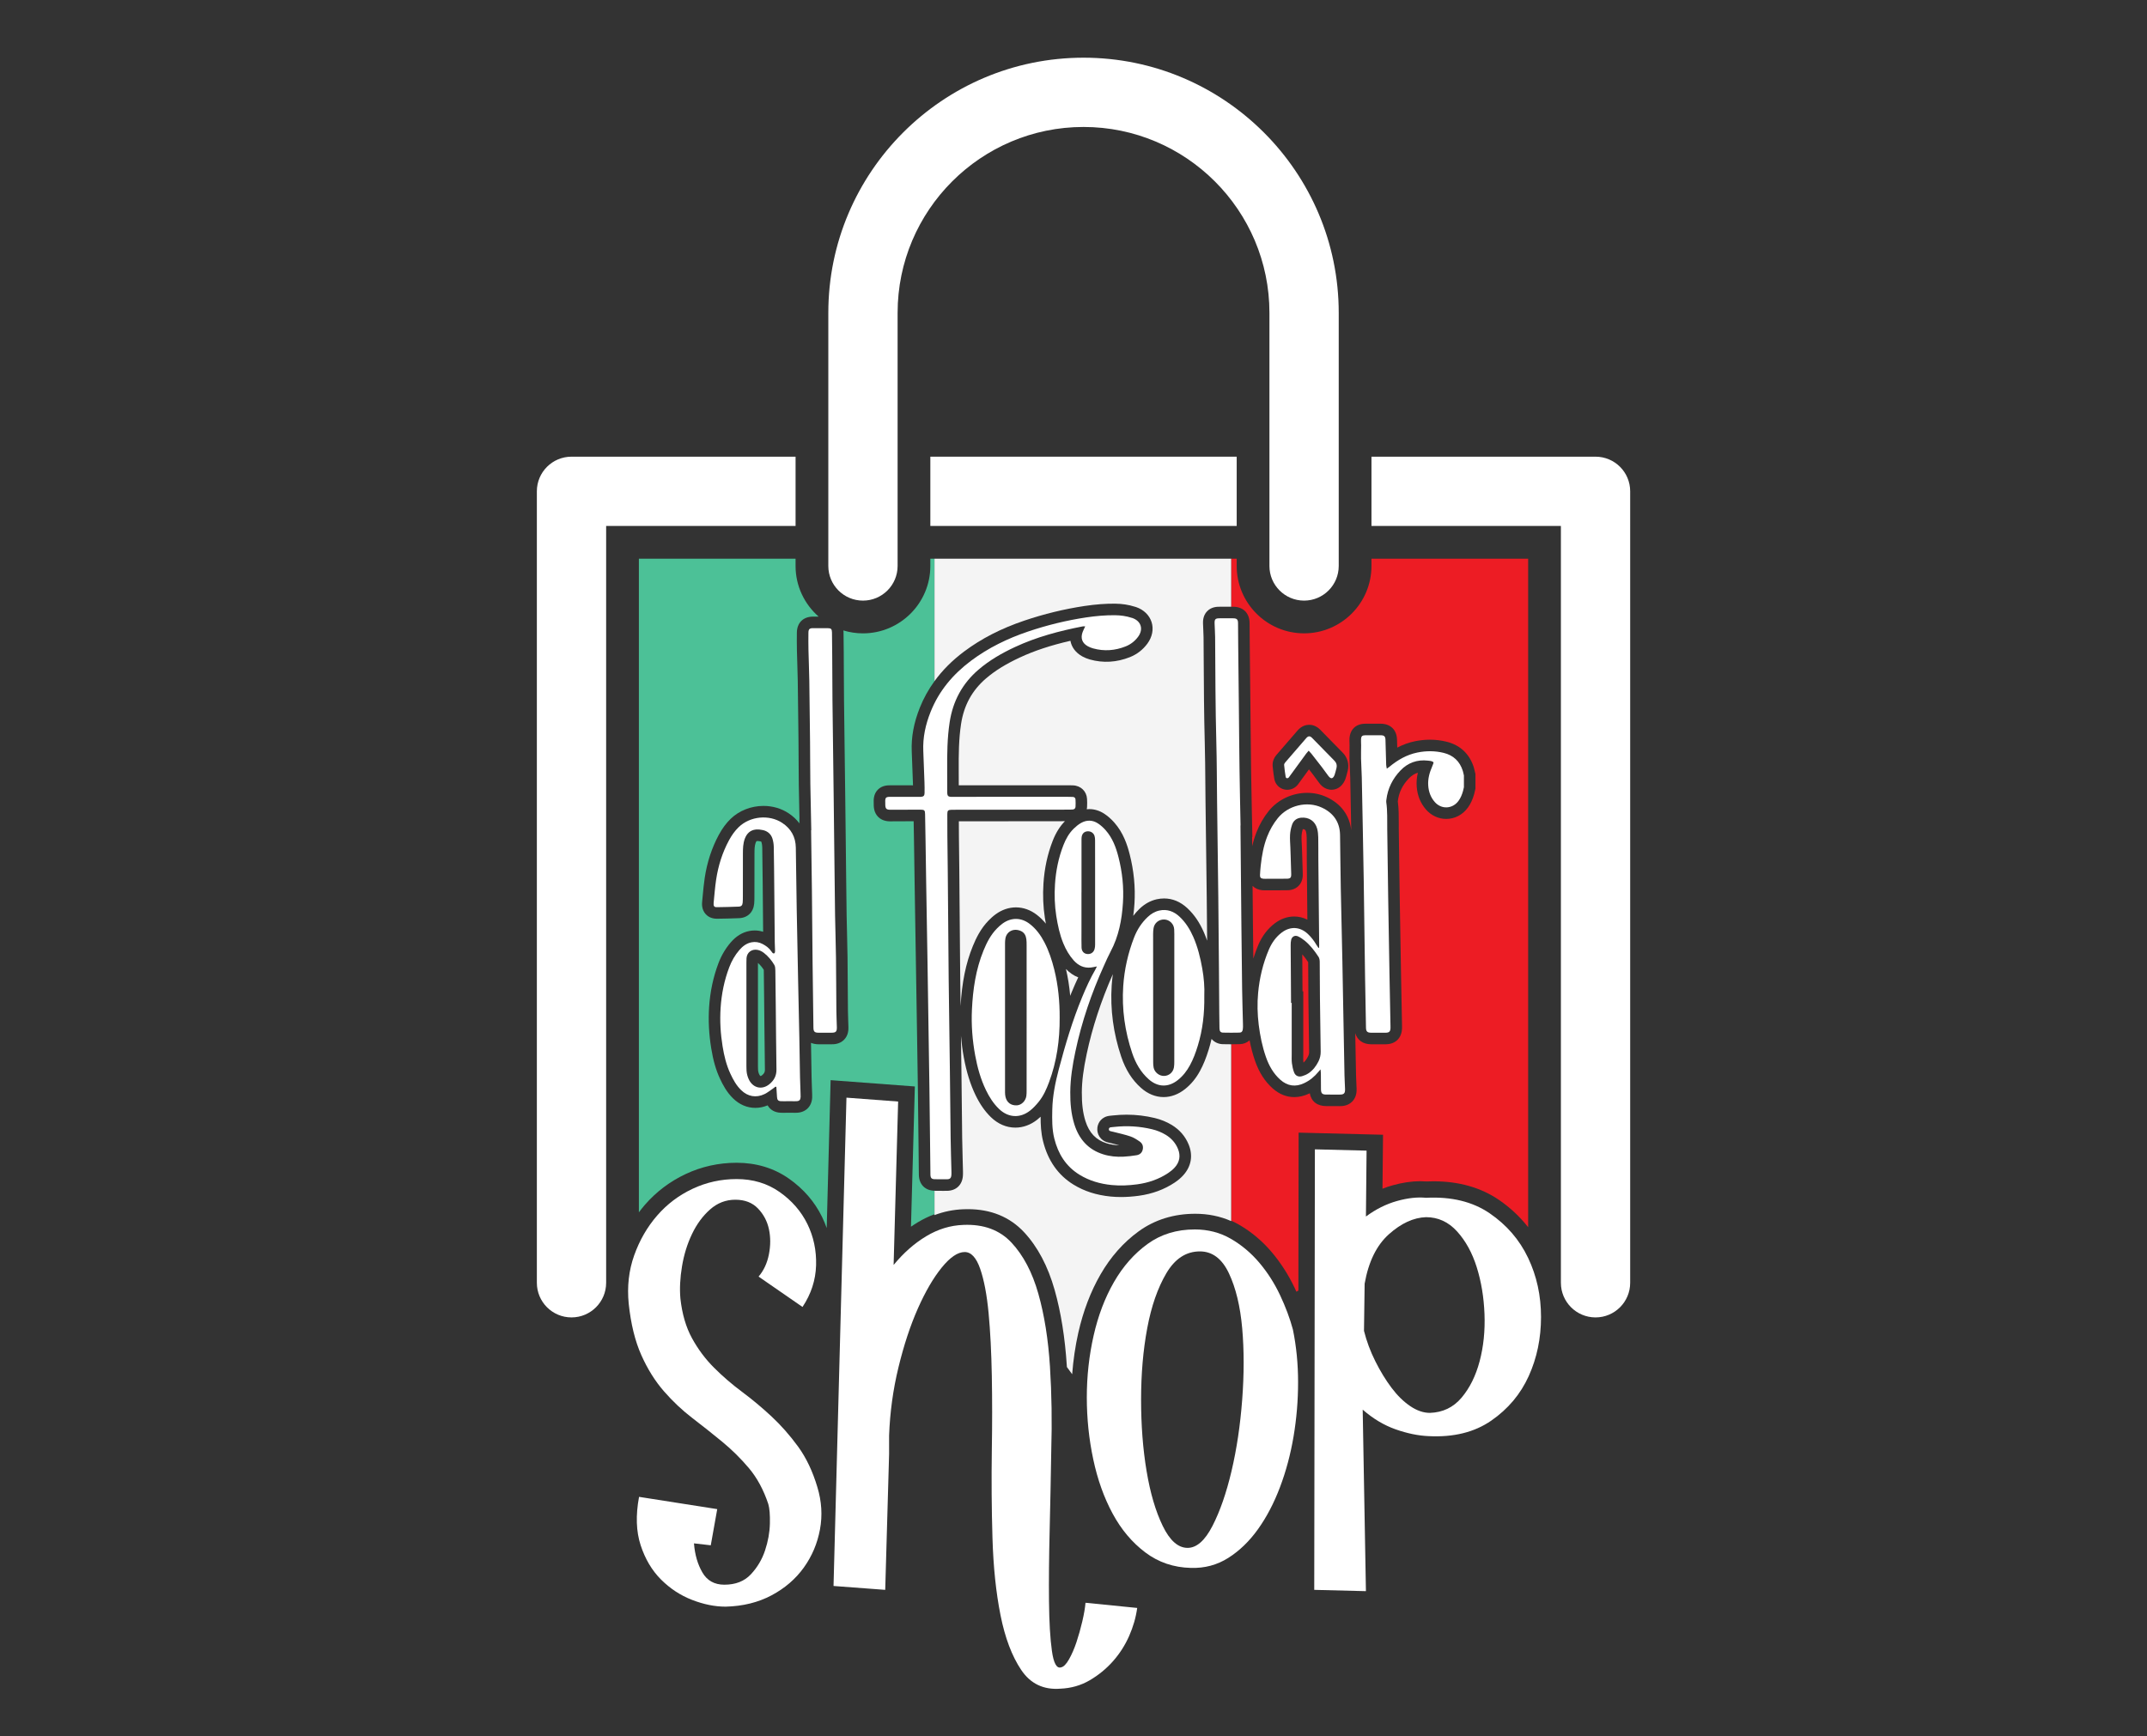
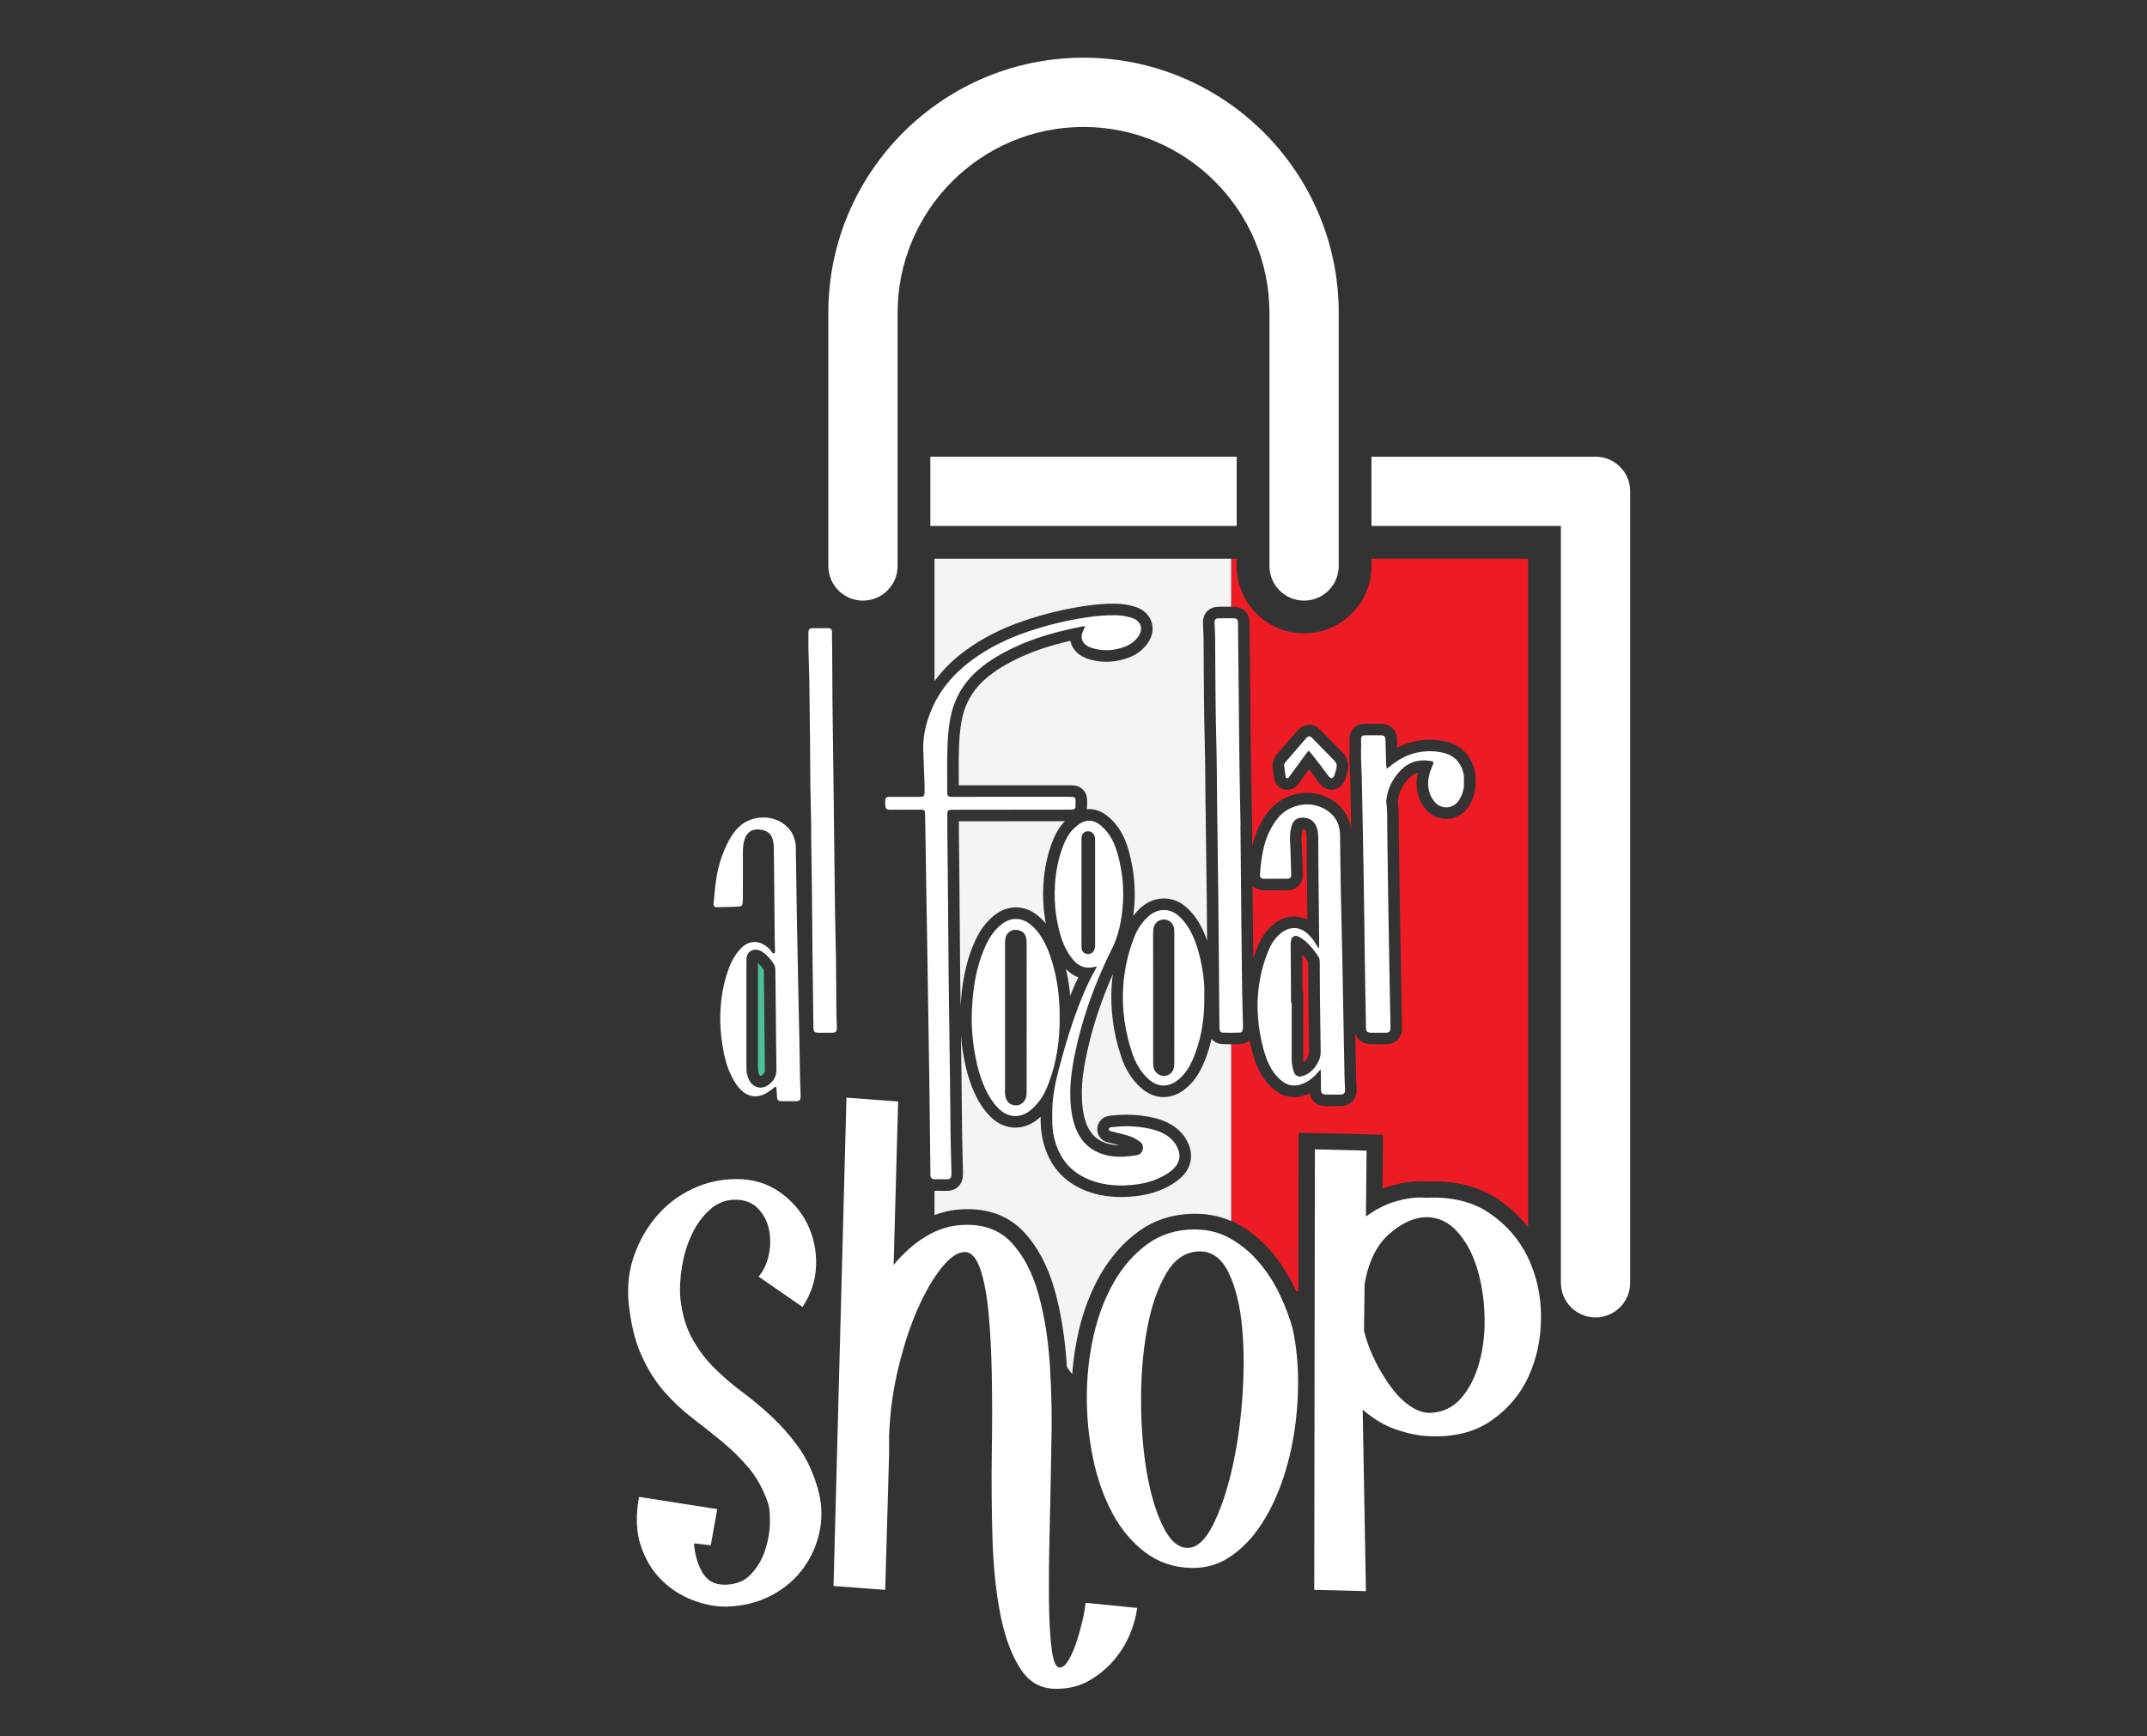
<svg xmlns="http://www.w3.org/2000/svg" xmlns:ns1="http://sodipodi.sourceforge.net/DTD/sodipodi-0.dtd" xmlns:ns2="http://www.inkscape.org/namespaces/inkscape" version="1.0" width="680pt" height="550pt" viewBox="0 0 680 550" preserveAspectRatio="xMidYMid meet" id="svg401" ns1:docname="logo-new-white.svg" ns2:version="1.3.1 (9b9bdc1480, 2023-11-25, custom)" xml:space="preserve">
  <rect x="0" y="0" width="680" height="550" fill="#333333" stroke="none" />
  <defs id="defs405">
    <rect x="492.236" y="454.342" width="388.591" height="193.094" id="rect688" />
    <clipPath clipPathUnits="userSpaceOnUse" id="clipPath3">
      <path d="M 0,538.583 H 790.12 V 0 H 0 Z" transform="translate(-155.864,-284.132)" id="path3" />
    </clipPath>
    <clipPath clipPathUnits="userSpaceOnUse" id="clipPath5">
      <path d="M 0,538.583 H 790.12 V 0 H 0 Z" transform="translate(-152.03,-193.384)" id="path5" />
    </clipPath>
    <clipPath clipPathUnits="userSpaceOnUse" id="clipPath7">
      <path d="M 0,538.583 H 790.12 V 0 H 0 Z" transform="translate(-113.979,-243.518)" id="path7" />
    </clipPath>
    <clipPath clipPathUnits="userSpaceOnUse" id="clipPath9">
      <path d="M 0,538.583 H 790.12 V 0 H 0 Z" transform="translate(-285.766,-288.566)" id="path9" />
    </clipPath>
    <clipPath clipPathUnits="userSpaceOnUse" id="clipPath11">
      <path d="M 0,538.583 H 790.12 V 0 H 0 Z" transform="translate(-192.844,-328.046)" id="path11" />
    </clipPath>
    <clipPath clipPathUnits="userSpaceOnUse" id="clipPath13">
-       <path d="M 0,538.583 H 790.12 V 0 H 0 Z" transform="translate(-243.351,-235.627)" id="path13" />
-     </clipPath>
+       </clipPath>
    <clipPath clipPathUnits="userSpaceOnUse" id="clipPath15">
      <path d="M 0,538.583 H 790.12 V 0 H 0 Z" transform="translate(-191.935,-262.74)" id="path15" />
    </clipPath>
    <clipPath clipPathUnits="userSpaceOnUse" id="clipPath17">
      <path d="M 0,538.583 H 790.12 V 0 H 0 Z" transform="translate(-109.713,-232.759)" id="path17" />
    </clipPath>
    <clipPath clipPathUnits="userSpaceOnUse" id="clipPath19">
      <path d="M 0,538.583 H 790.12 V 0 H 0 Z" transform="translate(-178.471,-232.102)" id="path19" />
    </clipPath>
    <clipPath clipPathUnits="userSpaceOnUse" id="clipPath21">
      <path d="M 0,538.583 H 790.12 V 0 H 0 Z" transform="translate(-230.939,-279.175)" id="path21" />
    </clipPath>
    <clipPath clipPathUnits="userSpaceOnUse" id="clipPath23">
      <path d="M 0,538.583 H 790.12 V 0 H 0 Z" transform="translate(-125.63,-278.004)" id="path23" />
    </clipPath>
    <clipPath clipPathUnits="userSpaceOnUse" id="clipPath25">
      <path d="M 0,538.583 H 790.12 V 0 H 0 Z" transform="translate(-214.707,-236.982)" id="path25" />
    </clipPath>
    <clipPath clipPathUnits="userSpaceOnUse" id="clipPath27">
      <path d="M 0,538.583 H 790.12 V 0 H 0 Z" transform="translate(-247.672,-297.533)" id="path27" />
    </clipPath>
    <clipPath clipPathUnits="userSpaceOnUse" id="clipPath29">
      <path d="M 0,538.583 H 790.12 V 0 H 0 Z" transform="translate(-121.775,-369.694)" id="path29" />
    </clipPath>
    <clipPath clipPathUnits="userSpaceOnUse" id="clipPath31">
      <path d="M 0,538.583 H 790.12 V 0 H 0 Z" transform="translate(-230.015,-369.694)" id="path31" />
    </clipPath>
    <clipPath clipPathUnits="userSpaceOnUse" id="clipPath33">
      <path d="M 0,538.583 H 790.12 V 0 H 0 Z" transform="translate(-318.064,-369.694)" id="path33" />
    </clipPath>
    <clipPath clipPathUnits="userSpaceOnUse" id="clipPath35">
      <path d="M 0,538.583 H 790.12 V 0 H 0 Z" transform="translate(-246.549,-334.366)" id="path35" />
    </clipPath>
    <clipPath clipPathUnits="userSpaceOnUse" id="clipPath37">
      <path d="M 0,538.583 H 790.12 V 0 H 0 Z" transform="translate(-242.235,-263.273)" id="path37" />
    </clipPath>
    <clipPath clipPathUnits="userSpaceOnUse" id="clipPath39">
      <path d="M 0,538.583 H 790.12 V 0 H 0 Z" transform="translate(-257.255,-292.613)" id="path39" />
    </clipPath>
    <clipPath clipPathUnits="userSpaceOnUse" id="clipPath41">
      <path d="M 0,538.583 H 790.12 V 0 H 0 Z" transform="translate(-246.344,-222.454)" id="path41" />
    </clipPath>
    <clipPath clipPathUnits="userSpaceOnUse" id="clipPath43">
      <path d="M 0,538.583 H 790.12 V 0 H 0 Z" transform="translate(-112.699,-168.456)" id="path43" />
    </clipPath>
    <clipPath clipPathUnits="userSpaceOnUse" id="clipPath45">
      <path d="M 0,538.583 H 790.12 V 0 H 0 Z" transform="translate(-146.943,-211.42)" id="path45" />
    </clipPath>
    <clipPath clipPathUnits="userSpaceOnUse" id="clipPath47">
      <path d="M 0,538.583 H 790.12 V 0 H 0 Z" transform="translate(-217.968,-101.869)" id="path47" />
    </clipPath>
    <clipPath clipPathUnits="userSpaceOnUse" id="clipPath49">
      <path d="M 0,538.583 H 790.12 V 0 H 0 Z" transform="translate(-261.25,-155.138)" id="path49" />
    </clipPath>
    <clipPath clipPathUnits="userSpaceOnUse" id="clipPath51">
      <path d="M 0,538.583 H 790.12 V 0 H 0 Z" transform="translate(-189.164,-237.361)" id="path51" />
    </clipPath>
    <clipPath clipPathUnits="userSpaceOnUse" id="clipPath53">
      <path d="M 0,538.583 H 790.12 V 0 H 0 Z" transform="translate(-163.097,-321.849)" id="path53" />
    </clipPath>
    <clipPath clipPathUnits="userSpaceOnUse" id="clipPath55">
      <path d="M 0,538.583 H 790.12 V 0 H 0 Z" transform="translate(-162.973,-184.982)" id="path55" />
    </clipPath>
    <clipPath clipPathUnits="userSpaceOnUse" id="clipPath57">
      <path d="M 0,538.583 H 790.12 V 0 H 0 Z" transform="translate(-184.861,-275.391)" id="path57" />
    </clipPath>
    <clipPath clipPathUnits="userSpaceOnUse" id="clipPath59">
      <path d="M 0,538.583 H 790.12 V 0 H 0 Z" transform="translate(-551.357,-284.132)" id="path59" />
    </clipPath>
    <clipPath clipPathUnits="userSpaceOnUse" id="clipPath61">
      <path d="M 0,538.583 H 790.12 V 0 H 0 Z" transform="translate(-547.523,-193.384)" id="path61" />
    </clipPath>
    <clipPath clipPathUnits="userSpaceOnUse" id="clipPath63">
      <path d="M 0,538.583 H 790.12 V 0 H 0 Z" transform="translate(-509.472,-243.518)" id="path63" />
    </clipPath>
    <clipPath clipPathUnits="userSpaceOnUse" id="clipPath65">
      <path d="M 0,538.583 H 790.12 V 0 H 0 Z" transform="translate(-681.26,-288.566)" id="path65" />
    </clipPath>
    <clipPath clipPathUnits="userSpaceOnUse" id="clipPath67">
      <path d="M 0,538.583 H 790.12 V 0 H 0 Z" transform="translate(-588.337,-328.046)" id="path67" />
    </clipPath>
    <clipPath clipPathUnits="userSpaceOnUse" id="clipPath69">
      <path d="M 0,538.583 H 790.12 V 0 H 0 Z" transform="translate(-638.845,-235.627)" id="path69" />
    </clipPath>
    <clipPath clipPathUnits="userSpaceOnUse" id="clipPath71">
      <path d="M 0,538.583 H 790.12 V 0 H 0 Z" transform="translate(-587.428,-262.74)" id="path71" />
    </clipPath>
    <clipPath clipPathUnits="userSpaceOnUse" id="clipPath73">
      <path d="M 0,538.583 H 790.12 V 0 H 0 Z" transform="translate(-505.206,-232.759)" id="path73" />
    </clipPath>
    <clipPath clipPathUnits="userSpaceOnUse" id="clipPath75">
      <path d="M 0,538.583 H 790.12 V 0 H 0 Z" transform="translate(-573.964,-232.102)" id="path75" />
    </clipPath>
    <clipPath clipPathUnits="userSpaceOnUse" id="clipPath77">
      <path d="M 0,538.583 H 790.12 V 0 H 0 Z" transform="translate(-626.432,-279.175)" id="path77" />
    </clipPath>
    <clipPath clipPathUnits="userSpaceOnUse" id="clipPath79">
      <path d="M 0,538.583 H 790.12 V 0 H 0 Z" transform="translate(-521.123,-278.004)" id="path79" />
    </clipPath>
    <clipPath clipPathUnits="userSpaceOnUse" id="clipPath81">
      <path d="M 0,538.583 H 790.12 V 0 H 0 Z" transform="translate(-610.201,-236.982)" id="path81" />
    </clipPath>
    <clipPath clipPathUnits="userSpaceOnUse" id="clipPath83">
      <path d="M 0,538.583 H 790.12 V 0 H 0 Z" transform="translate(-643.165,-297.533)" id="path83" />
    </clipPath>
    <clipPath clipPathUnits="userSpaceOnUse" id="clipPath85">
-       <path d="M 0,538.583 H 790.12 V 0 H 0 Z" transform="translate(-517.268,-369.694)" id="path85" />
+       <path d="M 0,538.583 H 790.12 H 0 Z" transform="translate(-517.268,-369.694)" id="path85" />
    </clipPath>
    <clipPath clipPathUnits="userSpaceOnUse" id="clipPath87">
      <path d="M 0,538.583 H 790.12 V 0 H 0 Z" transform="translate(-625.508,-369.694)" id="path87" />
    </clipPath>
    <clipPath clipPathUnits="userSpaceOnUse" id="clipPath89">
      <path d="M 0,538.583 H 790.12 V 0 H 0 Z" transform="translate(-713.557,-369.694)" id="path89" />
    </clipPath>
    <clipPath clipPathUnits="userSpaceOnUse" id="clipPath91">
      <path d="M 0,538.583 H 790.12 V 0 H 0 Z" transform="translate(-642.042,-334.366)" id="path91" />
    </clipPath>
    <clipPath clipPathUnits="userSpaceOnUse" id="clipPath93">
      <path d="M 0,538.583 H 790.12 V 0 H 0 Z" transform="translate(-637.728,-263.273)" id="path93" />
    </clipPath>
    <clipPath clipPathUnits="userSpaceOnUse" id="clipPath95">
      <path d="M 0,538.583 H 790.12 V 0 H 0 Z" transform="translate(-652.749,-292.613)" id="path95" />
    </clipPath>
    <clipPath clipPathUnits="userSpaceOnUse" id="clipPath97">
      <path d="M 0,538.583 H 790.12 V 0 H 0 Z" transform="translate(-641.837,-222.454)" id="path97" />
    </clipPath>
    <clipPath clipPathUnits="userSpaceOnUse" id="clipPath99">
      <path d="M 0,538.583 H 790.12 V 0 H 0 Z" transform="translate(-508.192,-168.456)" id="path99" />
    </clipPath>
    <clipPath clipPathUnits="userSpaceOnUse" id="clipPath101">
      <path d="M 0,538.583 H 790.12 V 0 H 0 Z" transform="translate(-542.436,-211.42)" id="path101" />
    </clipPath>
    <clipPath clipPathUnits="userSpaceOnUse" id="clipPath103">
      <path d="M 0,538.583 H 790.12 V 0 H 0 Z" transform="translate(-613.461,-101.869)" id="path103" />
    </clipPath>
    <clipPath clipPathUnits="userSpaceOnUse" id="clipPath105">
      <path d="M 0,538.583 H 790.12 V 0 H 0 Z" transform="translate(-656.743,-155.138)" id="path105" />
    </clipPath>
    <clipPath clipPathUnits="userSpaceOnUse" id="clipPath107">
      <path d="M 0,538.583 H 790.12 V 0 H 0 Z" transform="translate(-584.657,-237.361)" id="path107" />
    </clipPath>
    <clipPath clipPathUnits="userSpaceOnUse" id="clipPath109">
      <path d="M 0,538.583 H 790.12 V 0 H 0 Z" transform="translate(-558.59,-321.849)" id="path109" />
    </clipPath>
    <clipPath clipPathUnits="userSpaceOnUse" id="clipPath111">
      <path d="M 0,538.583 H 790.12 V 0 H 0 Z" transform="translate(-558.466,-184.982)" id="path111" />
    </clipPath>
    <clipPath clipPathUnits="userSpaceOnUse" id="clipPath113">
      <path d="M 0,538.583 H 790.12 V 0 H 0 Z" transform="translate(-580.354,-275.391)" id="path113" />
    </clipPath>
  </defs>
  <ns1:namedview id="namedview403" pagecolor="#ffffff" bordercolor="#000000" borderopacity="0.25" ns2:showpageshadow="2" ns2:pageopacity="0.0" ns2:pagecheckerboard="0" ns2:deskcolor="#d1d1d1" ns2:document-units="pt" showgrid="false" ns2:zoom="0.26863636" ns2:cx="-37.225042" ns2:cy="912.01353" ns2:window-width="1874" ns2:window-height="1016" ns2:window-x="0" ns2:window-y="0" ns2:window-maximized="1" ns2:current-layer="g399">
    <ns2:page x="0" y="0" width="680" height="550" id="page1" margin="0" bleed="0" />
    <ns2:page x="690" y="0" width="790.12" height="538.583" id="page2" margin="0 0 0 77.723" bleed="0" />
  </ns1:namedview>
  <g transform="translate(0,550) scale(0.1,-0.1)" fill="#000000" stroke="none" id="g399" />
  <g id="layer-MC0" ns2:groupmode="layer" ns2:label="Livello 1" transform="matrix(0.75,0,0,0.75,690,0)">
    <path id="path58" d="M 0,0 V 1.231 C -0.111,1.003 -0.238,0.787 -0.392,0.593 -0.237,0.418 -0.117,0.211 0,0" style="fill:#4cc197;fill-opacity:1;fill-rule:nonzero;stroke:none" transform="matrix(1.721,0,0,-1.721,-525.366,340.164)" clip-path="url(#clipPath59)" />
-     <path id="path60" d="m 0,0 c -0.016,0.48 -0.018,0.964 -0.02,1.449 l -0.053,5.283 c -0.054,4.882 -0.107,9.765 -0.174,14.65 -0.057,4.18 -0.123,8.361 -0.19,12.543 L -1.04,71.517 c -0.055,3.482 -0.106,6.958 -0.155,10.437 l -0.086,4.88 C -2.61,86.833 -3.94,86.827 -5.271,86.822 l -1.374,-0.01 c -0.657,-0.018 -2.184,-0.058 -3.327,1.071 -1.141,1.13 -1.118,2.648 -1.106,3.379 l -0.004,0.107 c -0.022,0.682 -0.066,2.099 0.995,3.194 1.059,1.093 2.449,1.093 3.117,1.093 1.716,0.003 3.431,-0.001 5.149,-0.006 l 0.38,-0.001 c -0.005,0.219 -0.012,0.44 -0.021,0.665 -0.083,2.551 -0.176,5.086 -0.286,7.621 -0.151,3.537 0.501,7.069 1.995,10.801 0.927,2.322 2.128,4.469 3.587,6.478 v 30.061 H 2.813 v -1.792 c 0,-9.116 -7.418,-16.534 -16.534,-16.534 -1.673,0 -3.287,0.255 -4.81,0.719 0.014,-0.138 0.039,-0.267 0.043,-0.412 0.033,-1.658 0.044,-3.303 0.054,-4.945 l 0.022,-4.458 c 0.01,-2.454 0.018,-4.905 0.046,-7.356 0.054,-4.856 0.118,-9.714 0.181,-14.57 l 0.119,-9.302 c 0.039,-3.083 0.073,-6.165 0.107,-9.247 l 0.119,-10.635 c 0.032,-3.001 0.066,-6 0.111,-8.998 0.026,-1.576 0.066,-3.152 0.106,-4.727 0.048,-1.85 0.095,-3.699 0.117,-5.548 0.031,-2.448 0.044,-4.897 0.058,-7.345 0.011,-1.958 0.022,-3.917 0.042,-5.874 0.006,-0.745 0.034,-1.487 0.061,-2.23 0.021,-0.573 0.042,-1.145 0.055,-1.717 0.009,-0.554 0.033,-1.984 -1.063,-3.098 -1.097,-1.116 -2.541,-1.116 -3.084,-1.116 h -3.186 c -0.7,0.003 -1.313,0.13 -1.848,0.351 0.021,-1.178 0.041,-2.356 0.06,-3.534 0.025,-1.613 0.051,-3.226 0.082,-4.841 0.017,-0.95 0.054,-1.897 0.089,-2.842 l 0.052,-1.396 c 0.01,-0.275 0.017,-0.554 0.002,-0.824 -0.102,-2.164 -1.573,-3.631 -3.744,-3.719 -0.176,-0.008 -0.353,-0.011 -0.53,-0.011 -0.216,0 -0.432,0.005 -0.647,0.01 -0.177,0.003 -0.353,0.007 -0.53,0.007 -0.25,0 -1.306,-0.017 -1.585,-0.017 -0.216,0 -0.431,0.003 -0.648,0.01 -1.483,0.051 -2.619,0.712 -3.242,1.815 -0.985,-0.409 -1.999,-0.617 -3.018,-0.617 -2.009,0 -3.891,0.8 -5.447,2.314 -1.563,1.514 -2.515,3.312 -3.239,4.871 -0.983,2.11 -1.663,4.479 -2.141,7.454 -0.558,3.415 -0.732,6.807 -0.519,10.072 0.248,3.811 1.023,7.449 2.302,10.814 0.721,1.903 1.73,3.613 2.996,5.079 1.339,1.548 2.829,2.467 4.559,2.81 0.448,0.088 0.896,0.132 1.339,0.132 0.698,0 1.388,-0.107 2.061,-0.32 l -0.109,12.046 c -0.027,2.909 -0.054,5.819 -0.109,8.727 -0.009,0.422 -0.078,0.861 -0.193,1.231 -0.033,0.105 -0.043,0.135 -0.248,0.183 -0.247,0.057 -0.493,0.088 -0.709,0.088 -0.051,0 -0.101,-0.002 -0.152,-0.005 -0.05,-0.005 -0.09,-0.018 -0.1,-0.022 0.002,0 -0.104,-0.095 -0.226,-0.432 -0.25,-0.696 -0.274,-1.576 -0.277,-2.568 -0.011,-2.261 -0.01,-4.513 -0.009,-6.765 V 68.45 c 0,-0.538 -0.004,-1.17 -0.055,-1.816 -0.2,-2.153 -1.63,-3.514 -3.734,-3.592 -1.658,-0.067 -3.426,-0.112 -5.396,-0.137 h -0.002 c -1.453,0 -2.3,0.608 -2.764,1.117 -1.054,1.159 -0.922,2.587 -0.878,3.057 0.052,0.515 0.098,1.01 0.144,1.505 0.132,1.416 0.267,2.88 0.487,4.348 0.578,3.829 1.74,7.379 3.454,10.553 0.858,1.589 1.813,2.88 2.92,3.949 2.082,2.009 5.014,3.163 8.043,3.163 2.244,0 4.374,-0.622 6.16,-1.798 1.076,-0.71 1.964,-1.548 2.671,-2.492 l -0.016,1.148 h 0.02 l -0.018,0.866 c -0.055,2.519 -0.111,5.038 -0.148,7.557 -0.027,1.977 -0.036,3.952 -0.045,5.927 -0.006,1.478 -0.013,2.956 -0.027,4.434 l -0.028,2.657 c -0.045,4.124 -0.09,8.248 -0.154,12.371 -0.022,1.356 -0.065,2.713 -0.109,4.071 -0.035,1.13 -0.071,2.26 -0.096,3.391 -0.036,1.466 -0.027,2.911 -0.015,4.383 0.025,2.424 1.542,3.935 3.962,3.946 l 1.379,0.003 c -3.46,3.032 -5.659,7.471 -5.659,12.422 v 1.792 H -68.703 V -9.156 c 0.47,0.626 0.954,1.241 1.465,1.83 2.788,3.213 6.167,5.763 10.041,7.577 3.899,1.829 8.098,2.757 12.477,2.757 4.834,0 9.152,-1.311 12.837,-3.896 3.554,-2.496 6.281,-5.643 8.108,-9.354 0.445,-0.907 0.831,-1.835 1.161,-2.782 l 0.96,36.31 20.667,-1.55 -0.951,-34.421 c 0.556,0.385 1.12,0.749 1.693,1.093 1.328,0.796 2.689,1.45 4.079,1.965 v 5.763 C 1.54,-3.807 0.068,-2.333 0,0" style="fill:#4cc197;fill-opacity:1;fill-rule:nonzero;stroke:none" transform="matrix(1.721,0,0,-1.721,-531.966,496.345)" clip-path="url(#clipPath61)" />
    <path id="path62" d="m 0,0 c -0.001,0.073 0,0.149 -0.004,0.225 -0.419,0.66 -0.898,1.228 -1.427,1.69 v -25.329 c 0,-0.314 0.003,-0.619 0.023,-0.928 0.031,-0.429 0.145,-0.832 0.346,-1.21 0.117,-0.215 0.234,-0.289 0.255,-0.295 0.046,0 0.173,0.036 0.351,0.174 0.622,0.483 0.739,0.881 0.73,1.406 -0.057,3.703 -0.092,7.399 -0.128,11.096 l -0.065,6.58 C 0.061,-4.395 0.039,-2.2 0,0" style="fill:#4cc197;fill-opacity:1;fill-rule:nonzero;stroke:none" transform="matrix(1.721,0,0,-1.721,-597.453,410.063)" clip-path="url(#clipPath63)" />
    <path id="path64" d="m 0,0 c -0.067,-0.304 -0.13,-0.604 -0.211,-0.903 -0.24,-0.875 -0.574,-1.705 -1.114,-2.445 -1.469,-2.014 -4.204,-2.153 -5.837,-0.27 -0.992,1.135 -1.487,2.499 -1.592,3.997 -0.123,1.655 0.308,3.205 0.962,4.703 0.119,0.262 0.219,0.541 0.313,0.81 0.025,0.072 0.004,0.161 0.004,0.253 -0.397,0.317 -0.886,0.329 -1.351,0.381 -2.626,0.304 -4.901,-0.503 -6.721,-2.394 -1.94,-2.018 -3.156,-4.428 -3.485,-7.243 -0.022,-0.182 -0.047,-0.376 -0.022,-0.558 0.321,-2.212 0.211,-4.445 0.241,-6.669 0.085,-5.626 0.139,-11.249 0.232,-16.876 0.093,-6.129 0.202,-12.259 0.312,-18.383 0.08,-4.298 0.165,-8.594 0.249,-12.891 0.005,-0.186 0.008,-0.367 0.005,-0.558 -0.017,-0.903 -0.296,-1.202 -1.182,-1.211 -1.194,-0.008 -2.39,-0.008 -3.584,0 -0.933,0.009 -1.232,0.308 -1.249,1.241 -0.077,4.115 -0.165,8.223 -0.224,12.339 -0.123,7.986 -0.203,15.968 -0.33,23.955 -0.134,8.378 -0.308,16.766 -0.476,25.145 -0.034,1.536 -0.149,3.076 -0.182,4.613 -0.025,1.085 0.021,2.174 0.021,3.259 0.004,0.506 -0.051,1.013 -0.025,1.515 0.042,0.706 0.291,0.933 1.009,0.938 1.274,0.012 2.55,0.008 3.819,0.003 0.858,-0.003 1.144,-0.27 1.17,-1.135 0.067,-2.043 0.109,-4.086 0.173,-6.125 0.008,-0.269 0.085,-0.531 0.157,-0.945 0.32,0.237 0.506,0.359 0.679,0.502 2.013,1.659 4.23,2.938 6.808,3.462 2.158,0.442 4.332,0.442 6.471,-0.085 C -2.583,7.842 -1.004,6.357 -0.27,4.006 -0.156,3.634 -0.089,3.246 0,2.87 Z" style="fill:#ffffff;fill-opacity:1;fill-rule:nonzero;stroke:none" transform="matrix(1.721,0,0,-1.721,-301.798,332.533)" clip-path="url(#clipPath65)" />
    <path id="path66" d="M 0,0 C -0.309,0 -0.469,0.025 -0.616,-0.005 -6.332,-1.119 -11.933,-2.6 -17.231,-5.07 c -3.208,-1.494 -6.259,-3.242 -8.966,-5.567 -3.971,-3.415 -6.276,-7.717 -7.066,-12.888 -0.591,-3.875 -0.629,-7.771 -0.607,-11.671 0.013,-1.807 0.008,-3.609 0.013,-5.412 0.003,-1.064 0.177,-1.241 1.257,-1.241 2.363,-0.004 4.728,0.013 7.091,0.013 h 21.258 c 0.401,0 0.798,-0.017 1.195,-0.025 0.421,-0.013 0.655,-0.258 0.675,-0.643 0.038,-0.581 0.033,-1.169 0.005,-1.751 -0.022,-0.421 -0.275,-0.675 -0.718,-0.7 -0.262,-0.017 -0.533,-0.03 -0.794,-0.03 -9.396,-0.012 -18.792,-0.022 -28.189,-0.03 -0.24,0 -0.481,0.005 -0.717,-0.004 -0.853,-0.021 -1.035,-0.182 -1.043,-1.033 -0.008,-1.779 0,-3.559 0.013,-5.332 0.025,-2.71 0.067,-5.416 0.092,-8.121 0.077,-9.076 0.14,-18.152 0.232,-27.227 0.081,-7.51 0.204,-15.018 0.296,-22.528 0.068,-5.442 0.11,-10.877 0.182,-16.323 0.038,-2.702 0.13,-5.412 0.194,-8.117 0.008,-0.313 0.016,-0.638 -0.009,-0.95 -0.058,-0.777 -0.337,-1.047 -1.102,-1.059 -0.978,-0.009 -1.962,-0.005 -2.941,0.012 -0.811,0.013 -1.077,0.283 -1.102,1.118 -0.021,0.718 -0.013,1.431 -0.021,2.149 -0.072,6.395 -0.136,12.79 -0.224,19.189 -0.092,6.813 -0.211,13.635 -0.312,20.452 -0.055,3.558 -0.106,7.112 -0.161,10.667 -0.105,6.344 -0.215,12.684 -0.32,19.024 -0.056,3.478 -0.106,6.953 -0.156,10.431 -0.038,2.199 -0.077,4.397 -0.115,6.606 -0.017,0.894 -0.169,1.064 -1.08,1.067 -2.338,0.005 -4.669,-0.008 -7.007,-0.016 -0.025,0 -0.05,-0.005 -0.08,-0.005 -1.398,-0.037 -1.622,0.182 -1.6,1.571 0,0.08 0,0.156 -0.005,0.241 -0.037,1.182 0.119,1.362 1.279,1.362 2.204,0.005 4.407,-0.003 6.611,-0.008 0.291,-0.004 0.586,-0.017 0.874,0.005 0.616,0.05 0.865,0.279 0.878,0.898 0.021,0.909 0.012,1.807 -0.022,2.706 -0.084,2.546 -0.177,5.091 -0.287,7.636 -0.144,3.352 0.558,6.534 1.795,9.625 2.055,5.154 5.491,9.215 9.889,12.515 4.264,3.196 8.996,5.492 14.027,7.193 4.656,1.575 9.418,2.739 14.276,3.47 2.335,0.346 4.69,0.561 7.057,0.536 1.39,-0.016 2.749,-0.203 4.07,-0.634 0.051,-0.017 0.105,-0.02 0.152,-0.037 C 13.718,1.321 14.351,-0.684 12.98,-2.55 12.19,-3.622 11.16,-4.42 9.932,-4.914 7.319,-5.956 4.634,-6.159 1.907,-5.399 1.473,-5.277 1.051,-5.103 0.658,-4.893 -0.748,-4.12 -1.195,-2.904 -0.633,-1.394 -0.473,-0.958 -0.249,-0.544 0,0" style="fill:#ffffff;fill-opacity:1;fill-rule:nonzero;stroke:none" transform="matrix(1.721,0,0,-1.721,-461.722,264.586)" clip-path="url(#clipPath67)" />
    <path id="path68" d="m 0,0 h 0.164 v -12.574 c 0,-0.743 -0.046,-1.491 0.047,-2.226 0.096,-0.755 0.257,-1.52 0.524,-2.233 0.324,-0.848 1.059,-1.199 1.932,-0.962 0.553,0.156 1.11,0.388 1.588,0.705 1.101,0.73 1.89,1.76 2.482,2.946 0.367,0.751 0.549,1.541 0.536,2.381 C 7.201,-7.586 7.137,-3.208 7.091,1.164 7.062,4.141 7.074,7.109 7.037,10.08 7.032,10.489 6.965,10.958 6.753,11.287 5.778,12.777 4.698,14.196 3.3,15.318 2.807,15.715 2.271,16.074 1.697,16.34 0.958,16.673 0.227,16.298 0.033,15.504 -0.072,15.073 -0.093,14.613 -0.093,14.161 -0.068,9.442 -0.034,4.719 0,0 m 6.875,13.537 c 0.01,0.198 0.03,0.397 0.027,0.595 C 6.833,21.219 6.762,28.303 6.698,35.39 6.681,37.142 6.715,38.894 6.673,40.641 6.661,41.354 6.589,42.085 6.407,42.768 5.905,44.633 4.377,45.647 2.443,45.457 1.359,45.348 0.595,44.74 0.249,43.74 c -0.271,-0.79 -0.444,-1.643 -0.494,-2.483 -0.064,-1.047 0.046,-2.115 0.08,-3.175 0.021,-0.661 0.047,-1.324 0.068,-1.987 0.042,-1.456 0.08,-2.913 0.134,-4.373 0.038,-0.992 -0.169,-1.238 -1.164,-1.241 -1.727,-0.013 -3.449,-0.013 -5.175,-0.017 -0.161,0 -0.321,-0.005 -0.481,0.012 -0.626,0.06 -0.862,0.292 -0.837,0.916 0.034,0.794 0.102,1.587 0.186,2.377 0.267,2.406 0.688,4.778 1.575,7.045 0.641,1.642 1.499,3.161 2.608,4.534 2.538,3.136 7.159,4.292 10.819,2.587 2.799,-1.305 4.399,-3.512 4.454,-6.682 0.071,-4.382 0.097,-8.759 0.181,-13.137 0.118,-5.968 0.27,-11.933 0.393,-17.906 0.089,-4.377 0.16,-8.754 0.24,-13.131 0.093,-4.961 0.177,-9.92 0.279,-14.884 0.021,-1.115 0.106,-2.229 0.134,-3.343 0.03,-1.072 -0.274,-1.364 -1.354,-1.355 -1.064,0.008 -2.123,0.004 -3.183,0.004 -1.081,-0.004 -1.359,0.27 -1.371,1.355 -0.01,1.275 -0.01,2.553 -0.022,3.829 0,0.274 -0.042,0.553 -0.085,1 -0.249,-0.287 -0.384,-0.439 -0.511,-0.591 -0.97,-1.194 -2.131,-2.144 -3.524,-2.799 -2.119,-1 -4.077,-0.709 -5.825,0.84 -1.709,1.52 -2.794,3.457 -3.537,5.589 -0.895,2.562 -1.431,5.209 -1.769,7.902 -0.321,2.614 -0.389,5.234 -0.144,7.86 0.346,3.668 1.186,7.214 2.639,10.608 0.701,1.629 1.693,3.064 3.124,4.153 2.098,1.605 4.512,1.486 6.436,-0.321 0.837,-0.785 1.525,-1.692 2.107,-2.68 0.156,-0.262 0.333,-0.506 0.503,-0.76 0.05,0.017 0.097,0.034 0.142,0.051" style="fill:#ffffff;fill-opacity:1;fill-rule:nonzero;stroke:none" transform="matrix(1.721,0,0,-1.721,-374.797,423.643)" clip-path="url(#clipPath69)" />
    <path id="path70" d="m 0,0 h -0.008 c 0,-3.263 -0.005,-6.526 0,-9.793 0,-1.245 -0.018,-2.494 0.02,-3.735 0.03,-0.917 0.574,-1.495 1.381,-1.583 0.86,-0.093 1.561,0.354 1.81,1.207 0.102,0.35 0.135,0.73 0.135,1.101 0.009,6.205 0,12.411 0,18.619 0,2.34 0.005,4.674 -0.008,7.004 0,0.367 -0.033,0.751 -0.147,1.093 C 2.933,14.655 2.211,15.074 1.43,15.002 0.658,14.93 0.16,14.445 0.034,13.609 -0.008,13.322 0,13.027 0,12.735 Z m 3.778,-18.159 c -0.583,-0.106 -1.039,-0.228 -1.503,-0.275 -1.693,-0.172 -3.056,0.499 -4.167,1.727 -1.11,1.237 -1.933,2.66 -2.561,4.188 -0.9,2.177 -1.373,4.452 -1.74,6.761 -0.401,2.584 -0.481,5.18 -0.313,7.78 0.212,3.301 0.87,6.518 2.073,9.599 0.583,1.498 1.359,2.892 2.511,4.027 0.546,0.532 1.149,1.034 1.812,1.41 1.376,0.776 2.819,0.751 4.145,-0.114 C 4.736,16.484 5.377,15.897 5.93,15.268 7.606,13.369 8.467,11.063 9.079,8.653 10.016,4.973 10.409,1.232 10.168,-2.55 9.906,-6.737 9.126,-10.802 7.116,-14.558 6.53,-15.656 6.04,-16.804 5.524,-17.935 2.452,-24.719 0.05,-31.726 -1.494,-39.02 c -0.705,-3.297 -1.238,-6.619 -1.263,-10.005 -0.017,-2.688 0.202,-5.355 1.017,-7.935 1.141,-3.587 3.373,-6.15 7.037,-7.306 1.638,-0.52 3.33,-0.676 5.032,-0.588 1.06,0.055 2.114,0.186 3.157,0.351 0.79,0.127 1.355,0.569 1.54,1.406 0.182,0.827 -0.097,1.506 -0.746,1.959 -0.714,0.492 -1.473,0.983 -2.283,1.257 -1.348,0.461 -2.754,0.751 -4.142,1.114 -0.203,0.055 -0.409,0.093 -0.616,0.14 -0.309,0.067 -0.574,0.186 -0.528,0.565 0.038,0.325 0.291,0.41 0.578,0.435 0.262,0.025 0.523,0.055 0.79,0.081 3.115,0.342 6.201,0.155 9.244,-0.578 1.19,-0.288 2.322,-0.74 3.372,-1.378 1.356,-0.83 2.368,-1.966 2.973,-3.435 0.691,-1.68 0.414,-3.238 -0.802,-4.58 -0.452,-0.506 -1.002,-0.95 -1.571,-1.33 -2.313,-1.549 -4.883,-2.418 -7.623,-2.794 -2.086,-0.278 -4.175,-0.38 -6.273,-0.173 -2.811,0.282 -5.467,1.039 -7.885,2.525 -3.356,2.064 -5.255,5.14 -6.192,8.897 -0.579,2.326 -0.541,4.686 -0.494,7.045 0.063,3.39 0.743,6.687 1.6,9.95 1.583,6.002 3.346,11.941 5.719,17.686 0.962,2.331 2.001,4.622 3.263,6.809 0.127,0.211 0.224,0.448 0.368,0.743" style="fill:#ffffff;fill-opacity:1;fill-rule:nonzero;stroke:none" transform="matrix(1.721,0,0,-1.721,-463.287,376.981)" clip-path="url(#clipPath71)" />
    <path id="path72" d="m 0,0 v -12.656 c 0,-0.376 0.005,-0.743 0.03,-1.114 0.06,-0.831 0.279,-1.616 0.671,-2.355 1.039,-1.916 3.12,-2.369 4.846,-1.03 1.194,0.929 1.854,2.114 1.827,3.694 C 7.294,-8.261 7.257,-3.066 7.202,2.136 7.172,5.027 7.152,7.914 7.1,10.809 7.092,11.274 7.07,11.81 6.851,12.182 6.185,13.304 5.353,14.313 4.318,15.124 3.829,15.5 3.301,15.787 2.681,15.892 1.279,16.128 0.132,15.259 0.026,13.849 0,13.503 0,13.161 0,12.815 Z m 7.152,-17.674 c -0.22,-0.165 -0.436,-0.351 -0.668,-0.508 -0.68,-0.455 -1.321,-0.987 -2.056,-1.337 -2.034,-0.979 -4.089,-0.608 -5.711,0.971 -1.182,1.144 -1.962,2.562 -2.646,4.035 -0.992,2.132 -1.542,4.399 -1.913,6.708 -0.51,3.128 -0.696,6.272 -0.489,9.438 0.224,3.432 0.899,6.77 2.123,9.991 0.587,1.55 1.406,2.976 2.491,4.234 0.802,0.925 1.735,1.638 2.967,1.883 0.946,0.186 1.849,0.034 2.701,-0.406 0.883,-0.451 1.663,-1.038 2.221,-1.882 0.076,-0.11 0.148,-0.223 0.24,-0.312 0.254,-0.232 0.52,-0.169 0.591,0.156 0.042,0.173 0.025,0.367 0.017,0.552 C 7.003,16.457 6.961,17.065 6.957,17.678 6.915,22.029 6.881,26.381 6.838,30.733 6.805,34.208 6.78,37.686 6.713,41.16 6.699,41.835 6.594,42.536 6.392,43.182 6.041,44.301 5.218,45.014 4.086,45.279 3.525,45.41 2.922,45.473 2.351,45.428 0.925,45.301 0.06,44.418 -0.413,43.119 -0.822,41.978 -0.857,40.784 -0.86,39.59 -0.877,36.082 -0.865,32.583 -0.869,29.078 c 0,-0.531 -0.004,-1.067 -0.046,-1.595 -0.064,-0.671 -0.329,-0.958 -1.014,-0.983 -1.777,-0.072 -3.554,-0.114 -5.327,-0.135 -0.658,-0.009 -0.86,0.27 -0.785,1.076 0.191,1.899 0.329,3.808 0.613,5.695 0.51,3.376 1.515,6.609 3.144,9.628 0.647,1.198 1.41,2.305 2.393,3.254 2.782,2.685 7.447,3.166 10.676,1.038 2.161,-1.426 3.3,-3.456 3.338,-6.073 0.069,-5.015 0.127,-10.03 0.22,-15.044 0.097,-5.628 0.216,-11.25 0.33,-16.876 0.101,-4.902 0.215,-9.811 0.315,-14.72 0.064,-3.237 0.102,-6.471 0.166,-9.708 0.025,-1.381 0.088,-2.761 0.135,-4.138 0.008,-0.235 0.025,-0.481 0.012,-0.716 -0.034,-0.715 -0.308,-1.01 -1.029,-1.039 -0.528,-0.021 -1.06,0.009 -1.592,0.009 -0.718,0 -1.431,-0.03 -2.149,-0.009 -0.734,0.025 -0.978,0.299 -1.022,1.034 -0.05,0.815 -0.105,1.633 -0.16,2.445 -0.067,0.037 -0.135,0.071 -0.197,0.105" style="fill:#ffffff;fill-opacity:1;fill-rule:nonzero;stroke:none" transform="matrix(1.721,0,0,-1.721,-604.794,428.579)" clip-path="url(#clipPath73)" />
    <path id="path74" d="m 0,0 c 0,5.888 0,11.785 -0.004,17.674 0,0.506 0,1.017 -0.068,1.51 -0.117,0.892 -0.509,1.635 -1.376,2.006 -1.844,0.785 -3.515,-0.211 -3.769,-1.908 -0.05,-0.338 -0.084,-0.684 -0.084,-1.026 -0.004,-12.233 -0.004,-24.47 0,-36.703 0,-0.371 0.037,-0.747 0.118,-1.101 0.325,-1.394 1.364,-2.145 2.795,-2.069 1.139,0.064 2.169,1.086 2.326,2.347 0.054,0.422 0.058,0.853 0.058,1.275 C 0,-11.996 0,-5.998 0,0 m 8.105,-0.077 c 0.039,-5.499 -0.713,-10.772 -2.604,-15.859 -0.638,-1.721 -1.39,-3.398 -2.554,-4.832 -0.633,-0.773 -1.326,-1.533 -2.115,-2.149 -2.469,-1.933 -5.382,-1.744 -7.636,0.444 -1.347,1.307 -2.342,2.874 -3.162,4.558 -1.316,2.714 -2.114,5.598 -2.659,8.548 -0.684,3.715 -0.98,7.472 -0.798,11.249 0.232,4.977 0.946,9.869 2.849,14.521 0.811,1.976 1.773,3.858 3.293,5.394 0.431,0.436 0.882,0.857 1.372,1.208 2.14,1.553 4.613,1.511 6.699,-0.119 C 2.351,21.675 3.475,20.114 4.378,18.374 5.475,16.268 6.197,14.027 6.776,11.735 7.75,7.822 8.122,3.846 8.105,-0.077" style="fill:#ffffff;fill-opacity:1;fill-rule:nonzero;stroke:none" transform="matrix(1.721,0,0,-1.721,-486.458,429.709)" clip-path="url(#clipPath75)" />
    <path id="path76" d="m 0,0 c 0.075,-8.146 0.147,-16.293 0.227,-24.441 0.051,-5.25 0.102,-10.505 0.182,-15.76 0.042,-2.863 0.139,-5.729 0.207,-8.59 0.012,-0.428 0.021,-0.858 -0.043,-1.271 -0.08,-0.528 -0.329,-0.773 -0.843,-0.781 -1.33,-0.03 -2.66,-0.034 -3.985,0 -0.642,0.013 -0.878,0.329 -0.895,1.072 -0.035,1.27 -0.043,2.545 -0.051,3.82 -0.025,3.398 -0.046,6.792 -0.072,10.19 -0.05,6.048 -0.097,12.097 -0.164,18.15 -0.089,7.802 -0.204,15.602 -0.3,23.402 -0.059,4.885 -0.055,9.769 -0.186,14.644 -0.232,8.598 -0.232,17.196 -0.295,25.795 -0.004,1.123 -0.106,2.262 -0.131,3.394 -0.025,1.009 0.207,1.228 1.199,1.228 1.114,0 2.224,0.005 3.343,0 0.916,-0.004 1.199,-0.271 1.211,-1.178 0.025,-1.857 0.022,-3.718 0.042,-5.575 0.047,-4.885 0.106,-9.768 0.157,-14.649 0.055,-5.28 0.088,-10.56 0.168,-15.841 C -0.17,9.071 -0.063,4.537 0.025,0 Z" style="fill:#ffffff;fill-opacity:1;fill-rule:nonzero;stroke:none" transform="matrix(1.721,0,0,-1.721,-396.16,348.694)" clip-path="url(#clipPath77)" />
    <path id="path78" d="m 0,0 c -0.077,3.766 -0.173,7.535 -0.229,11.3 -0.046,3.449 -0.038,6.897 -0.071,10.347 -0.055,5.014 -0.106,10.029 -0.182,15.044 -0.042,2.495 -0.152,4.985 -0.206,7.479 -0.035,1.431 -0.026,2.866 -0.013,4.297 0.008,0.89 0.257,1.132 1.139,1.136 1.195,0.004 2.386,0.008 3.58,-0.004 0.836,-0.005 1.039,-0.19 1.06,-1.035 C 5.115,46.707 5.124,44.85 5.137,42.993 5.158,39.274 5.158,35.559 5.2,31.845 5.289,23.888 5.402,15.926 5.499,7.97 5.563,2.929 5.614,-2.111 5.673,-7.151 c 0.055,-4.592 0.093,-9.181 0.165,-13.768 0.054,-3.425 0.181,-6.843 0.223,-10.266 0.055,-4.404 0.055,-8.811 0.098,-13.213 0.012,-1.325 0.088,-2.655 0.117,-3.981 0.018,-1.05 -0.257,-1.316 -1.313,-1.316 H 1.777 C 0.818,-49.691 0.54,-49.426 0.528,-48.471 0.456,-43.19 0.379,-37.914 0.321,-32.633 0.257,-26.69 0.219,-20.747 0.156,-14.804 0.105,-9.869 0.025,-4.935 -0.043,0 Z" style="fill:#ffffff;fill-opacity:1;fill-rule:nonzero;stroke:none" transform="matrix(1.721,0,0,-1.721,-577.402,350.71)" clip-path="url(#clipPath79)" />
    <path id="path80" d="m 0,0 v 14.331 c 0,0.797 0.017,1.591 -0.03,2.385 -0.077,1.325 -1.144,2.354 -2.423,2.401 -1.321,0.05 -2.436,-0.84 -2.642,-2.144 -0.076,-0.469 -0.106,-0.954 -0.106,-1.423 -0.004,-5.069 0.008,-10.139 0.008,-15.208 0.005,-5.416 0,-10.832 0.008,-16.243 0,-0.447 0.022,-0.908 0.11,-1.342 0.237,-1.157 1.373,-2.052 2.534,-2.036 1.215,0.013 2.229,0.858 2.448,2.091 0.08,0.464 0.088,0.945 0.088,1.422 C 0.004,-10.51 0,-5.255 0,0 M 7.356,0.329 C 7.42,-3.917 6.969,-7.962 5.753,-11.9 c -0.506,-1.641 -1.097,-3.263 -1.929,-4.777 -0.756,-1.394 -1.71,-2.622 -2.955,-3.61 -2.326,-1.853 -4.913,-1.794 -7.146,0.186 -1.98,1.756 -3.23,3.972 -4.065,6.45 -1.79,5.318 -2.558,10.772 -2.195,16.365 0.274,4.154 1.182,8.176 2.693,12.056 0.735,1.874 1.81,3.537 3.28,4.93 0.818,0.781 1.755,1.363 2.874,1.613 1.929,0.421 3.563,-0.195 4.964,-1.495 C 2.769,18.421 3.836,16.719 4.651,14.859 5.745,12.367 6.386,9.742 6.859,7.079 7.264,4.803 7.45,2.503 7.356,0.329" style="fill:#ffffff;fill-opacity:1;fill-rule:nonzero;stroke:none" transform="matrix(1.721,0,0,-1.721,-424.094,421.312)" clip-path="url(#clipPath81)" />
    <path id="path82" d="m 0,0 c -0.257,-0.309 -0.444,-0.494 -0.596,-0.705 -1.363,-1.858 -2.722,-3.723 -4.081,-5.589 -0.067,-0.085 -0.11,-0.182 -0.182,-0.257 -0.291,-0.325 -0.713,-0.27 -0.785,0.144 -0.164,0.962 -0.283,1.937 -0.376,2.907 -0.017,0.207 0.135,0.464 0.284,0.633 1.708,1.997 3.418,3.986 5.153,5.961 0.49,0.557 0.912,0.562 1.418,0.046 C 2.68,1.271 4.516,-0.608 6.349,-2.491 6.83,-2.984 6.994,-3.575 6.83,-4.246 6.686,-4.812 6.551,-5.382 6.369,-5.926 6.281,-6.193 6.125,-6.471 5.913,-6.644 5.609,-6.89 5.217,-6.711 4.858,-6.227 4.322,-5.504 3.799,-4.771 3.255,-4.053 2.398,-2.939 1.528,-1.832 0.663,-0.726 0.489,-0.507 0.279,-0.309 0,0" style="fill:#ffffff;fill-opacity:1;fill-rule:nonzero;stroke:none" transform="matrix(1.721,0,0,-1.721,-367.36,317.1)" clip-path="url(#clipPath83)" />
    <path id="path84" d="m 0,0 h -54.982 c -4.695,0 -8.501,-3.806 -8.501,-8.501 v -194.264 c 0,-4.695 3.806,-8.501 8.501,-8.501 4.695,0 8.501,3.806 8.501,8.501 V -17.002 H 0 Z" style="fill:#ffffff;fill-opacity:1;fill-rule:nonzero;stroke:none" transform="matrix(1.721,0,0,-1.721,-584.035,192.907)" clip-path="url(#clipPath85)" />
    <path id="path86" d="m 0,0 h -36.226 -32.767 -6.18 v -17.002 h 6.18 32.767 H 0 Z" style="fill:#ffffff;fill-opacity:1;fill-rule:nonzero;stroke:none" transform="matrix(1.721,0,0,-1.721,-397.749,192.907)" clip-path="url(#clipPath87)" />
    <path id="path88" d="m 0,0 h -32.585 -16.217 -6.179 v -17.002 h 6.179 16.217 24.084 v -185.763 c 0,-4.695 3.806,-8.501 8.501,-8.501 4.695,0 8.501,3.806 8.501,8.501 V -8.501 C 8.501,-3.806 4.695,0 0,0" style="fill:#ffffff;fill-opacity:1;fill-rule:nonzero;stroke:none" transform="matrix(1.721,0,0,-1.721,-246.213,192.907)" clip-path="url(#clipPath89)" />
    <path id="path90" d="m 0,0 c -4.695,0 -8.501,3.806 -8.501,8.501 v 62.137 c 0,25.154 -20.465,45.619 -45.62,45.619 -25.154,0 -45.618,-20.465 -45.618,-45.619 V 8.501 c 0,-4.695 -3.806,-8.501 -8.501,-8.501 -4.695,0 -8.501,3.806 -8.501,8.501 v 62.137 c 0,34.529 28.092,62.621 62.62,62.621 34.53,0 62.622,-28.092 62.622,-62.621 V 8.501 C 8.501,3.806 4.695,0 0,0" style="fill:#ffffff;fill-opacity:1;fill-rule:nonzero;stroke:none" transform="matrix(1.721,0,0,-1.721,-369.294,253.708)" clip-path="url(#clipPath91)" />
    <path id="path92" d="m 0,0 c -1.316,-0.01 -2.64,-0.012 -3.964,-0.014 l -1.4,-0.003 c -0.198,0 -0.397,0.007 -0.595,0.028 -0.982,0.095 -1.784,0.478 -2.366,1.061 0.035,-3.799 0.07,-7.538 0.091,-9.582 0.026,-2.762 0.064,-5.51 0.094,-8.263 0.359,1.138 0.752,2.258 1.214,3.337 0.951,2.211 2.301,3.992 4.014,5.293 1.454,1.113 3.111,1.704 4.785,1.704 1.129,0 2.225,-0.262 3.249,-0.769 0,0 -0.099,10.029 -0.143,14.928 -0.005,0.713 -0.004,1.426 -0.003,2.14 0.002,1.024 0.004,2.047 -0.02,3.069 -0.011,0.59 -0.068,1.078 -0.171,1.467 -0.121,0.449 -0.316,0.603 -0.771,0.603 H 3.99 C 3.83,14.485 3.731,13.953 3.7,13.44 3.666,12.877 3.7,12.241 3.736,11.568 3.755,11.221 3.773,10.873 3.784,10.525 L 3.853,8.541 3.878,7.647 C 3.911,6.493 3.943,5.338 3.986,4.181 4.007,3.648 4.062,2.225 2.998,1.116 1.936,0.008 0.529,0.002 0,0" style="fill:#ed1c24;fill-opacity:1;fill-rule:nonzero;stroke:none" transform="matrix(1.721,0,0,-1.721,-376.718,376.064)" clip-path="url(#clipPath93)" />
    <path id="path94" d="m 0,0 -0.069,-0.273 c -0.139,-0.552 -0.28,-1.102 -0.456,-1.63 -0.189,-0.568 -0.577,-1.381 -1.347,-2.013 -0.729,-0.588 -1.623,-0.84 -2.513,-0.726 -0.703,0.089 -1.728,0.448 -2.617,1.646 l -0.634,0.863 c -0.314,0.431 -0.629,0.862 -0.951,1.286 -0.303,0.394 -0.608,0.789 -0.917,1.185 -0.819,-1.122 -1.638,-2.244 -2.455,-3.367 -0.081,-0.127 -0.218,-0.332 -0.427,-0.552 -0.625,-0.7 -1.525,-1.097 -2.455,-1.097 -0.299,-0.001 -0.599,0.04 -0.896,0.125 -1.19,0.341 -2.065,1.328 -2.283,2.578 -0.161,0.944 -0.292,1.961 -0.405,3.122 -0.107,1.334 0.566,2.311 0.976,2.778 1.691,1.977 3.41,3.975 5.153,5.961 0.978,1.111 2.038,1.368 2.757,1.387 0.71,0.024 1.786,-0.178 2.816,-1.23 1.841,-1.865 3.682,-3.749 5.52,-5.638 C -0.045,3.218 0.394,1.611 0,0 m 5.827,52.047 v -1.792 c 0,-9.117 -7.417,-16.534 -16.534,-16.534 -9.116,0 -16.533,7.417 -16.533,16.534 v 1.792 h -1.358 V 40.25 h 0.487 c 2.456,-0.011 4.001,-1.534 4.032,-3.977 0.015,-1.018 0.019,-2.041 0.024,-3.063 0.005,-0.84 0.009,-1.679 0.019,-2.518 0.027,-2.892 0.059,-5.781 0.092,-8.669 l 0.065,-5.98 0.047,-4.98 c 0.033,-3.616 0.065,-7.232 0.12,-10.848 0.043,-3.316 0.111,-6.622 0.18,-9.93 l 0.131,-6.557 h -0.055 c 0,0 0.008,-0.862 0.02,-2.244 0.281,1.214 0.619,2.32 1.033,3.377 0.761,1.951 1.786,3.728 3.044,5.284 2.243,2.772 5.755,4.426 9.396,4.426 1.702,0 3.325,-0.354 4.824,-1.052 3.514,-1.637 5.602,-4.506 6.002,-8.132 -0.066,3.426 -0.124,6.851 -0.193,10.276 L 0.616,-1.682 C 0.601,-0.941 0.563,-0.197 0.528,0.547 0.489,1.341 0.452,2.135 0.435,2.928 0.418,3.619 0.43,4.317 0.441,5.015 0.448,5.426 0.455,5.837 0.455,6.248 0.457,6.438 0.448,6.606 0.441,6.774 0.426,7.153 0.415,7.531 0.434,7.906 c 0.132,2.234 1.595,3.615 3.82,3.63 0.658,0.006 1.323,0.008 1.988,0.008 L 8.104,11.54 c 2.391,-0.011 3.92,-1.499 3.993,-3.885 0.021,-0.659 0.041,-1.32 0.058,-1.983 1.423,0.747 2.868,1.265 4.361,1.569 1.222,0.251 2.458,0.379 3.665,0.379 1.37,0 2.733,-0.165 4.049,-0.49 3.358,-0.822 5.682,-3.011 6.716,-6.327 0.106,-0.341 0.184,-0.686 0.258,-1.029 l 0.142,-0.622 v -3.506 l -0.089,-0.404 c -0.068,-0.31 -0.136,-0.619 -0.218,-0.926 -0.371,-1.346 -0.881,-2.446 -1.562,-3.38 -1.283,-1.758 -3.22,-2.765 -5.317,-2.765 -1.876,0 -3.681,0.841 -4.952,2.307 -1.355,1.55 -2.124,3.456 -2.279,5.656 -0.082,1.109 0.008,2.218 0.284,3.377 -0.814,-0.24 -1.542,-0.701 -2.206,-1.392 -1.576,-1.638 -2.464,-3.472 -2.713,-5.605 l -0.003,-0.027 c 0.243,-1.796 0.24,-3.549 0.236,-5.246 -10e-4,-0.529 -0.003,-1.059 0.004,-1.589 0.038,-2.488 0.07,-4.981 0.102,-7.474 0.04,-3.13 0.079,-6.261 0.131,-9.392 0.093,-6.13 0.202,-12.257 0.312,-18.379 0.068,-3.587 0.249,-12.886 0.249,-12.886 0.006,-0.207 0.009,-0.426 0.005,-0.658 -0.045,-2.447 -1.573,-3.977 -3.988,-4.002 -0.613,-0.004 -1.217,-0.006 -1.821,-0.006 -0.603,0 -1.207,0.002 -1.809,0.006 -1.995,0.019 -3.377,1.044 -3.862,2.733 0.062,-3.441 0.124,-6.883 0.195,-10.326 0.011,-0.576 0.039,-1.144 0.067,-1.712 0.027,-0.538 0.053,-1.077 0.068,-1.615 0.012,-0.488 0.053,-1.985 -1.056,-3.126 -1.107,-1.138 -2.597,-1.138 -3.087,-1.138 l -3.229,0.005 c -2.298,0 -3.747,1.135 -4.115,3.155 -0.063,-0.031 -0.128,-0.062 -0.192,-0.092 -1.195,-0.565 -2.41,-0.852 -3.605,-0.852 -1.921,0 -3.708,0.718 -5.307,2.136 -1.923,1.71 -3.34,3.927 -4.333,6.778 -0.546,1.561 -0.982,3.236 -1.338,5.029 -0.634,-0.589 -1.481,-0.936 -2.462,-0.95 -0.671,-0.016 -1.362,-0.024 -2.054,-0.024 v -43.309 c 0.659,-0.295 1.307,-0.613 1.936,-0.977 3.033,-1.761 5.731,-4.03 8.025,-6.745 2.223,-2.636 4.118,-5.595 5.634,-8.797 0.142,-0.302 0.269,-0.601 0.403,-0.902 l 0.498,0.269 0.057,38.772 20.709,-0.518 -0.131,-13.247 c 0.814,0.322 1.638,0.6 2.468,0.832 2.402,0.671 4.678,1.011 6.768,1.011 0.517,0 1.03,-0.021 1.53,-0.061 0.593,0.026 1.179,0.039 1.755,0.039 6.22,0 11.613,-1.531 16.031,-4.55 2.794,-1.91 5.19,-4.165 7.19,-6.723 V 52.047 Z" style="fill:#ed1c24;fill-opacity:1;fill-rule:nonzero;stroke:none" transform="matrix(1.721,0,0,-1.721,-350.867,325.568)" clip-path="url(#clipPath95)" />
    <path id="path96" d="m 0,0 c -0.008,-0.473 -0.015,-0.919 0.03,-1.271 0.009,-0.07 0.019,-0.138 0.029,-0.206 0.436,0.383 0.813,0.9 1.147,1.57 C 1.373,0.434 1.451,0.779 1.445,1.164 1.374,5.546 1.311,9.93 1.263,14.307 1.25,15.656 1.246,17.001 1.241,18.345 1.235,19.956 1.229,21.566 1.21,23.179 c -0.4,0.599 -0.885,1.276 -1.449,1.915 0.017,-3.024 0.039,-6.055 0.06,-9.086 H 0.006 V 0.599 Z" style="fill:#ed1c24;fill-opacity:1;fill-rule:nonzero;stroke:none" transform="matrix(1.721,0,0,-1.721,-369.646,446.314)" clip-path="url(#clipPath97)" />
    <path id="path98" d="m 0,0 c 1.268,1.479 2.113,3.302 2.537,5.47 0.421,2.164 0.421,4.226 0,6.183 -0.424,1.954 -1.323,3.646 -2.696,5.073 -1.374,1.427 -3.224,2.14 -5.548,2.14 -2.326,0 -4.387,-0.792 -6.183,-2.378 -1.798,-1.585 -3.278,-3.595 -4.439,-6.025 -1.165,-2.432 -1.982,-5.073 -2.458,-7.926 -0.476,-2.854 -0.609,-5.498 -0.396,-7.928 0.421,-3.804 1.372,-7.055 2.854,-9.75 1.479,-2.695 3.274,-5.1 5.39,-7.213 2.113,-2.116 4.412,-4.098 6.897,-5.946 2.482,-1.85 4.886,-3.859 7.213,-6.024 2.323,-2.168 4.491,-4.625 6.5,-7.372 2.006,-2.75 3.592,-6.079 4.756,-9.988 1.056,-3.488 1.269,-6.951 0.635,-10.385 -0.635,-3.435 -1.957,-6.554 -3.964,-9.353 -2.009,-2.802 -4.653,-5.074 -7.927,-6.818 -3.277,-1.744 -7.031,-2.668 -11.257,-2.774 -2.642,0 -5.389,0.555 -8.243,1.664 -2.854,1.11 -5.391,2.775 -7.61,4.995 -2.22,2.219 -3.885,5.018 -4.995,8.402 -1.109,3.381 -1.243,7.345 -0.396,11.891 l 19.184,-3.012 -1.585,-8.879 -4.123,0.476 c 0.211,-2.75 0.897,-5.128 2.061,-7.134 1.162,-2.01 2.958,-3.013 5.391,-3.013 2.747,0 4.914,0.845 6.499,2.537 1.586,1.689 2.747,3.646 3.488,5.866 0.739,2.219 1.135,4.412 1.19,6.579 0.052,2.166 -0.08,3.778 -0.397,4.836 -1.164,3.488 -2.75,6.421 -4.756,8.799 -2.009,2.378 -4.201,4.543 -6.58,6.5 -2.378,1.955 -4.81,3.884 -7.292,5.787 -2.485,1.902 -4.811,4.094 -6.976,6.579 -2.167,2.482 -4.018,5.442 -5.549,8.878 -1.534,3.434 -2.563,7.635 -3.091,12.604 -0.421,4.226 0.025,8.19 1.347,11.89 1.32,3.699 3.195,6.949 5.629,9.751 2.429,2.799 5.335,4.994 8.719,6.579 3.381,1.586 6.976,2.378 10.781,2.378 4.015,0 7.531,-1.058 10.543,-3.171 3.012,-2.115 5.283,-4.731 6.817,-7.847 1.531,-3.119 2.244,-6.5 2.141,-10.147 -0.107,-3.646 -1.218,-7.055 -3.33,-10.225 z" style="fill:#ffffff;fill-opacity:1;fill-rule:nonzero;stroke:none" transform="matrix(1.721,0,0,-1.721,-599.655,539.248)" clip-path="url(#clipPath99)" />
    <path id="path100" d="m 0,0 -1.11,-40.111 c 2.431,2.958 5.099,5.311 8.007,7.055 2.906,1.744 5.945,2.668 9.116,2.775 4.967,0.21 8.903,-1.244 11.811,-4.36 2.906,-3.119 5.099,-7.293 6.579,-12.525 1.48,-5.231 2.431,-11.204 2.854,-17.915 0.421,-6.713 0.528,-13.555 0.317,-20.531 -0.106,-6.658 -0.237,-13.238 -0.396,-19.738 -0.159,-6.5 -0.213,-12.287 -0.159,-17.36 0.052,-5.074 0.29,-9.116 0.714,-12.128 0.421,-3.013 1.161,-4.36 2.22,-4.043 0.634,0.106 1.293,0.768 1.981,1.982 0.686,1.216 1.294,2.615 1.823,4.201 0.528,1.585 1.004,3.277 1.428,5.073 0.42,1.798 0.685,3.329 0.792,4.598 l 12.683,-1.269 c -0.317,-2.323 -0.978,-4.622 -1.982,-6.896 -1.006,-2.271 -2.326,-4.333 -3.963,-6.183 -1.64,-1.848 -3.542,-3.409 -5.707,-4.677 -2.168,-1.268 -4.573,-1.955 -7.214,-2.061 -4.122,-0.317 -7.32,1.217 -9.592,4.598 -2.274,3.383 -3.963,7.847 -5.073,13.397 -1.11,5.548 -1.772,11.89 -1.982,19.024 -0.213,7.134 -0.265,14.293 -0.159,21.482 0.105,6.342 0.105,12.419 0,18.232 -0.106,5.812 -0.37,10.965 -0.792,15.458 -0.424,4.491 -1.11,8.111 -2.061,10.86 -0.951,2.747 -2.22,4.122 -3.805,4.122 -1.692,0 -3.567,-1.268 -5.628,-3.805 C 8.641,-43.281 6.684,-46.638 4.835,-50.812 2.985,-54.989 1.4,-59.797 0.08,-65.239 -1.243,-70.684 -2.008,-76.258 -2.219,-81.965 v -2.22 -2.378 l -0.951,-33.293 -12.684,0.951 c 0.528,20.08 1.056,40.056 1.586,59.928 0.527,19.87 1.055,39.846 1.586,59.928 z" style="fill:#ffffff;fill-opacity:1;fill-rule:nonzero;stroke:none" transform="matrix(1.721,0,0,-1.721,-540.721,465.304)" clip-path="url(#clipPath101)" />
    <path id="path102" d="m 0,0 c 2.219,0 4.253,1.796 6.104,5.39 1.848,3.592 3.409,8.086 4.677,13.476 1.268,5.39 2.14,11.229 2.615,17.519 0.476,6.287 0.476,12.128 0,17.519 -0.475,5.39 -1.56,9.881 -3.25,13.476 -1.691,3.591 -4.07,5.39 -7.133,5.39 -3.385,0 -6.132,-1.799 -8.245,-5.39 -2.116,-3.595 -3.673,-8.086 -4.677,-13.476 -1.006,-5.391 -1.506,-11.232 -1.506,-17.519 0,-6.29 0.449,-12.129 1.348,-17.519 C -9.171,13.476 -7.848,8.982 -6.104,5.39 -4.36,1.796 -2.326,0 0,0 m 1.744,78.16 c 3.275,0 6.235,-0.768 8.879,-2.299 2.64,-1.533 4.966,-3.488 6.975,-5.866 2.006,-2.378 3.699,-5.021 5.074,-7.927 1.372,-2.908 2.429,-5.734 3.17,-8.482 0.845,-4.122 1.269,-8.429 1.269,-12.921 0,-4.493 -0.372,-8.932 -1.11,-13.317 C 25.26,22.961 24.15,18.812 22.672,14.903 21.19,10.991 19.394,7.555 17.281,4.598 15.165,1.638 12.736,-0.714 9.988,-2.458 7.238,-4.202 4.175,-5.021 0.793,-4.915 c -4.229,0.104 -7.954,1.372 -11.177,3.805 -3.225,2.43 -5.894,5.601 -8.007,9.512 -2.115,3.91 -3.701,8.348 -4.756,13.318 -1.058,4.967 -1.585,10.04 -1.585,15.22 0,5.177 0.555,10.225 1.665,15.14 1.109,4.915 2.774,9.3 4.994,13.159 2.219,3.857 4.967,6.976 8.243,9.354 3.275,2.378 7.135,3.567 11.574,3.567" style="fill:#ffffff;fill-opacity:1;fill-rule:nonzero;stroke:none" transform="matrix(1.721,0,0,-1.721,-418.483,653.847)" clip-path="url(#clipPath103)" />
    <path id="path104" d="m 0,0 c 0.634,-2.537 1.558,-5.021 2.774,-7.451 1.214,-2.433 2.537,-4.598 3.963,-6.5 1.428,-1.903 2.959,-3.409 4.598,-4.519 1.637,-1.11 3.25,-1.665 4.835,-1.665 3.172,0.104 5.76,1.348 7.769,3.726 2.007,2.378 3.488,5.363 4.439,8.958 0.952,3.592 1.348,7.451 1.19,11.573 -0.159,4.122 -0.793,7.952 -1.903,11.494 -1.11,3.54 -2.722,6.473 -4.835,8.799 -2.116,2.324 -4.652,3.488 -7.611,3.488 C 12.153,27.797 9.115,26.397 6.104,23.702 3.091,21.007 1.11,16.964 0.158,11.574 Z M 0.475,-63.892 -12.208,-63.574 -12.049,44.55 0.634,44.233 0.475,28.062 c 2.43,1.795 4.967,3.064 7.611,3.805 2.64,0.738 5.018,1.003 7.133,0.792 6.236,0.317 11.44,-0.951 15.616,-3.805 4.175,-2.854 7.319,-6.5 9.433,-10.939 2.114,-4.439 3.172,-9.275 3.172,-14.506 0,-5.232 -1.006,-10.068 -3.013,-14.507 -2.009,-4.439 -5.073,-8.085 -9.195,-10.939 -4.122,-2.854 -9.25,-4.122 -15.378,-3.805 -2.537,0.104 -5.232,0.659 -8.086,1.664 -2.854,1.004 -5.549,2.616 -8.086,4.836 z" style="fill:#ffffff;fill-opacity:1;fill-rule:nonzero;stroke:none" transform="matrix(1.721,0,0,-1.721,-343.993,562.168)" clip-path="url(#clipPath105)" />
    <path id="path106" d="M 0,0 C 0.101,0.25 0.195,0.5 0.298,0.75 0.881,2.162 1.428,3.406 1.97,4.542 0.868,4.955 -0.147,5.651 -1.046,6.594 -0.553,4.493 -0.208,2.288 0,0" style="fill:#f4f4f4;fill-opacity:1;fill-rule:nonzero;stroke:none" transform="matrix(1.721,0,0,-1.721,-468.056,420.659)" clip-path="url(#clipPath107)" />
    <path id="path108" d="m 0,0 c 4.252,3.188 9.1,5.677 14.82,7.611 4.826,1.633 9.792,2.84 14.762,3.588 2.744,0.406 5.198,0.591 7.509,0.569 1.735,-0.023 3.304,-0.263 4.796,-0.736 0.119,-0.027 0.233,-0.06 0.342,-0.099 1.874,-0.638 3.275,-1.994 3.813,-3.709 0.539,-1.716 0.162,-3.632 -1.032,-5.256 -1.108,-1.505 -2.544,-2.62 -4.272,-3.316 -3.264,-1.299 -6.573,-1.497 -9.844,-0.585 -0.63,0.177 -1.245,0.426 -1.831,0.741 -1.65,0.906 -2.659,2.27 -2.941,3.849 C 21.264,1.538 17.262,0.212 13.713,-1.442 10.252,-3.055 7.609,-4.69 5.396,-6.591 c -3.411,-2.933 -5.41,-6.586 -6.11,-11.165 -0.568,-3.73 -0.596,-7.592 -0.574,-11.226 0.008,-1.165 0.009,-2.33 0.01,-3.496 v -0.339 c 0.751,0.002 1.5,0.004 2.25,0.005 1.089,0.004 2.177,0.008 3.266,0.008 h 21.258 c 0.3,0 0.598,-0.009 0.896,-0.016 l 0.362,-0.01 c 1.907,-0.062 3.343,-1.46 3.443,-3.325 0.039,-0.606 0.042,-1.284 0.005,-2.041 -0.009,-0.173 -0.04,-0.336 -0.07,-0.5 0.199,0.018 0.397,0.04 0.597,0.04 1.297,0 2.54,-0.382 3.693,-1.135 0.884,-0.581 1.714,-1.313 2.474,-2.179 2.226,-2.521 3.184,-5.487 3.768,-7.788 1.029,-4.044 1.423,-8.108 1.171,-12.081 -0.066,-1.05 -0.169,-2.045 -0.295,-3.013 0.481,0.615 0.99,1.206 1.557,1.743 1.251,1.194 2.668,1.977 4.205,2.321 0.61,0.134 1.212,0.2 1.799,0.2 2.086,0 4.007,-0.802 5.712,-2.383 1.668,-1.56 2.989,-3.488 4.044,-5.901 0.292,-0.665 0.56,-1.357 0.811,-2.079 -0.03,3.545 -0.059,7.089 -0.099,10.636 -0.053,4.715 -0.116,9.431 -0.179,14.147 l -0.12,9.251 c -0.02,1.552 -0.032,3.103 -0.044,4.652 -0.026,3.268 -0.053,6.646 -0.142,9.95 -0.182,6.777 -0.222,13.653 -0.261,20.302 l -0.035,5.548 c -0.002,0.596 -0.033,1.185 -0.063,1.776 -0.028,0.525 -0.055,1.051 -0.067,1.577 -0.012,0.523 -0.049,1.935 1.02,3.031 1.067,1.095 2.481,1.095 3.013,1.095 H 65.56 V 22.81 H -7.233 V -7.25 C -5.307,-4.598 -2.92,-2.19 0,0" style="fill:#f4f4f4;fill-opacity:1;fill-rule:nonzero;stroke:none" transform="matrix(1.721,0,0,-1.721,-512.918,275.251)" clip-path="url(#clipPath109)" />
    <path id="path110" d="m 0,0 c 0.336,0.014 0.703,0.022 1.064,0.022 5.66,0 10.304,-1.901 13.802,-5.649 3.332,-3.576 5.855,-8.34 7.502,-14.164 1.551,-5.478 2.559,-11.787 2.997,-18.751 0.003,-0.057 0.005,-0.116 0.009,-0.173 0.494,-0.679 0.931,-1.277 1.298,-1.778 0.271,3.454 0.757,6.867 1.508,10.189 1.192,5.282 3.019,10.084 5.428,14.272 2.493,4.333 5.642,7.897 9.361,10.596 3.956,2.872 8.64,4.328 13.92,4.328 3.143,0 6.09,-0.608 8.796,-1.792 v 43.393 c -0.015,0 -0.029,-0.001 -0.044,-0.001 -0.669,0 -1.337,0.008 -2.004,0.025 -1.022,0.02 -2.053,0.444 -2.762,1.291 -0.2,-0.861 -0.422,-1.71 -0.679,-2.543 -0.671,-2.18 -1.335,-3.817 -2.151,-5.306 -0.993,-1.827 -2.199,-3.292 -3.68,-4.467 -1.608,-1.281 -3.426,-1.96 -5.253,-1.96 -1.965,0 -3.879,0.778 -5.535,2.247 -2.193,1.944 -3.787,4.45 -4.87,7.664 -1.931,5.737 -2.717,11.609 -2.339,17.454 0.062,0.939 0.162,1.875 0.285,2.808 -2.882,-6.524 -5.045,-13.099 -6.412,-19.555 -0.811,-3.795 -1.181,-6.704 -1.2,-9.437 -0.018,-2.848 0.263,-5.093 0.885,-7.062 0.92,-2.895 2.569,-4.63 5.186,-5.456 0.971,-0.307 1.992,-0.464 3.121,-0.478 -0.287,0.073 -0.58,0.144 -0.878,0.218 -0.418,0.102 -0.837,0.205 -1.254,0.313 -0.116,0.031 -0.213,0.051 -0.309,0.071 l -0.204,0.044 c -2.126,0.464 -2.907,2.234 -2.728,3.68 0.139,1.214 1.047,2.728 3.142,2.912 l 0.772,0.079 c 1.06,0.116 2.172,0.178 3.264,0.178 2.322,0 4.647,-0.276 6.912,-0.822 1.501,-0.363 2.906,-0.938 4.179,-1.71 1.919,-1.176 3.302,-2.783 4.123,-4.782 1.114,-2.703 0.644,-5.388 -1.324,-7.56 C 53.37,7.712 52.66,7.106 51.831,6.553 49.295,4.855 46.329,3.763 43.019,3.309 41.459,3.101 40.032,3 38.647,3 c -0.871,0 -1.733,0.041 -2.563,0.123 -3.48,0.35 -6.451,1.308 -9.092,2.931 -3.769,2.318 -6.277,5.893 -7.457,10.627 -0.516,2.067 -0.608,4.12 -0.603,6.031 -0.285,-0.267 -0.569,-0.519 -0.856,-0.743 -1.614,-1.264 -3.462,-1.933 -5.34,-1.933 -2.199,0 -4.279,0.892 -6.016,2.577 -1.445,1.404 -2.667,3.155 -3.736,5.353 -1.288,2.655 -2.235,5.687 -2.897,9.273 -0.33,1.793 -0.555,3.576 -0.702,5.344 0.041,-2.915 0.082,-5.829 0.117,-8.744 0.033,-2.58 0.059,-5.159 0.086,-7.739 0.029,-2.86 0.058,-5.719 0.095,-8.581 0.026,-1.745 0.073,-3.495 0.12,-5.246 C -0.17,11.325 -0.145,10.377 -0.122,9.43 -0.112,9.013 -0.107,8.589 -0.14,8.184 -0.307,5.968 -1.794,4.558 -4.02,4.521 -4.376,4.518 -4.731,4.516 -5.082,4.516 c -0.664,0 -1.322,0.005 -1.977,0.017 -0.017,0 -0.032,0.005 -0.049,0.005 V -1.433 C -4.808,-0.564 -2.431,-0.082 0,0" style="fill:#f4f4f4;fill-opacity:1;fill-rule:nonzero;stroke:none" transform="matrix(1.721,0,0,-1.721,-513.133,510.806)" clip-path="url(#clipPath111)" />
    <path id="path112" d="M 0,0 C 0.771,1.982 1.759,3.56 2.998,4.834 L -23.021,4.806 c 0,-1.185 0.006,-2.352 0.015,-3.515 0.013,-1.348 0.029,-2.701 0.046,-4.053 0.017,-1.354 0.034,-2.708 0.047,-4.062 l 0.068,-8.433 c 0.05,-6.264 0.1,-12.528 0.163,-18.792 0.023,-2.163 0.056,-4.328 0.084,-6.492 0.329,5.807 1.285,10.513 3.01,14.729 0.776,1.889 1.919,4.31 3.901,6.314 0.435,0.439 1.026,1.01 1.743,1.521 1.49,1.083 3.201,1.663 4.928,1.663 1.825,0 3.609,-0.641 5.162,-1.855 0.791,-0.614 1.514,-1.333 2.187,-2.143 -0.091,0.498 -0.178,0.991 -0.252,1.458 -0.416,2.678 -0.53,5.503 -0.342,8.409 C -2.023,-6.751 -1.263,-3.235 0,0" style="fill:#f4f4f4;fill-opacity:1;fill-rule:nonzero;stroke:none" transform="matrix(1.721,0,0,-1.721,-475.462,355.208)" clip-path="url(#clipPath113)" />
  </g>
</svg>